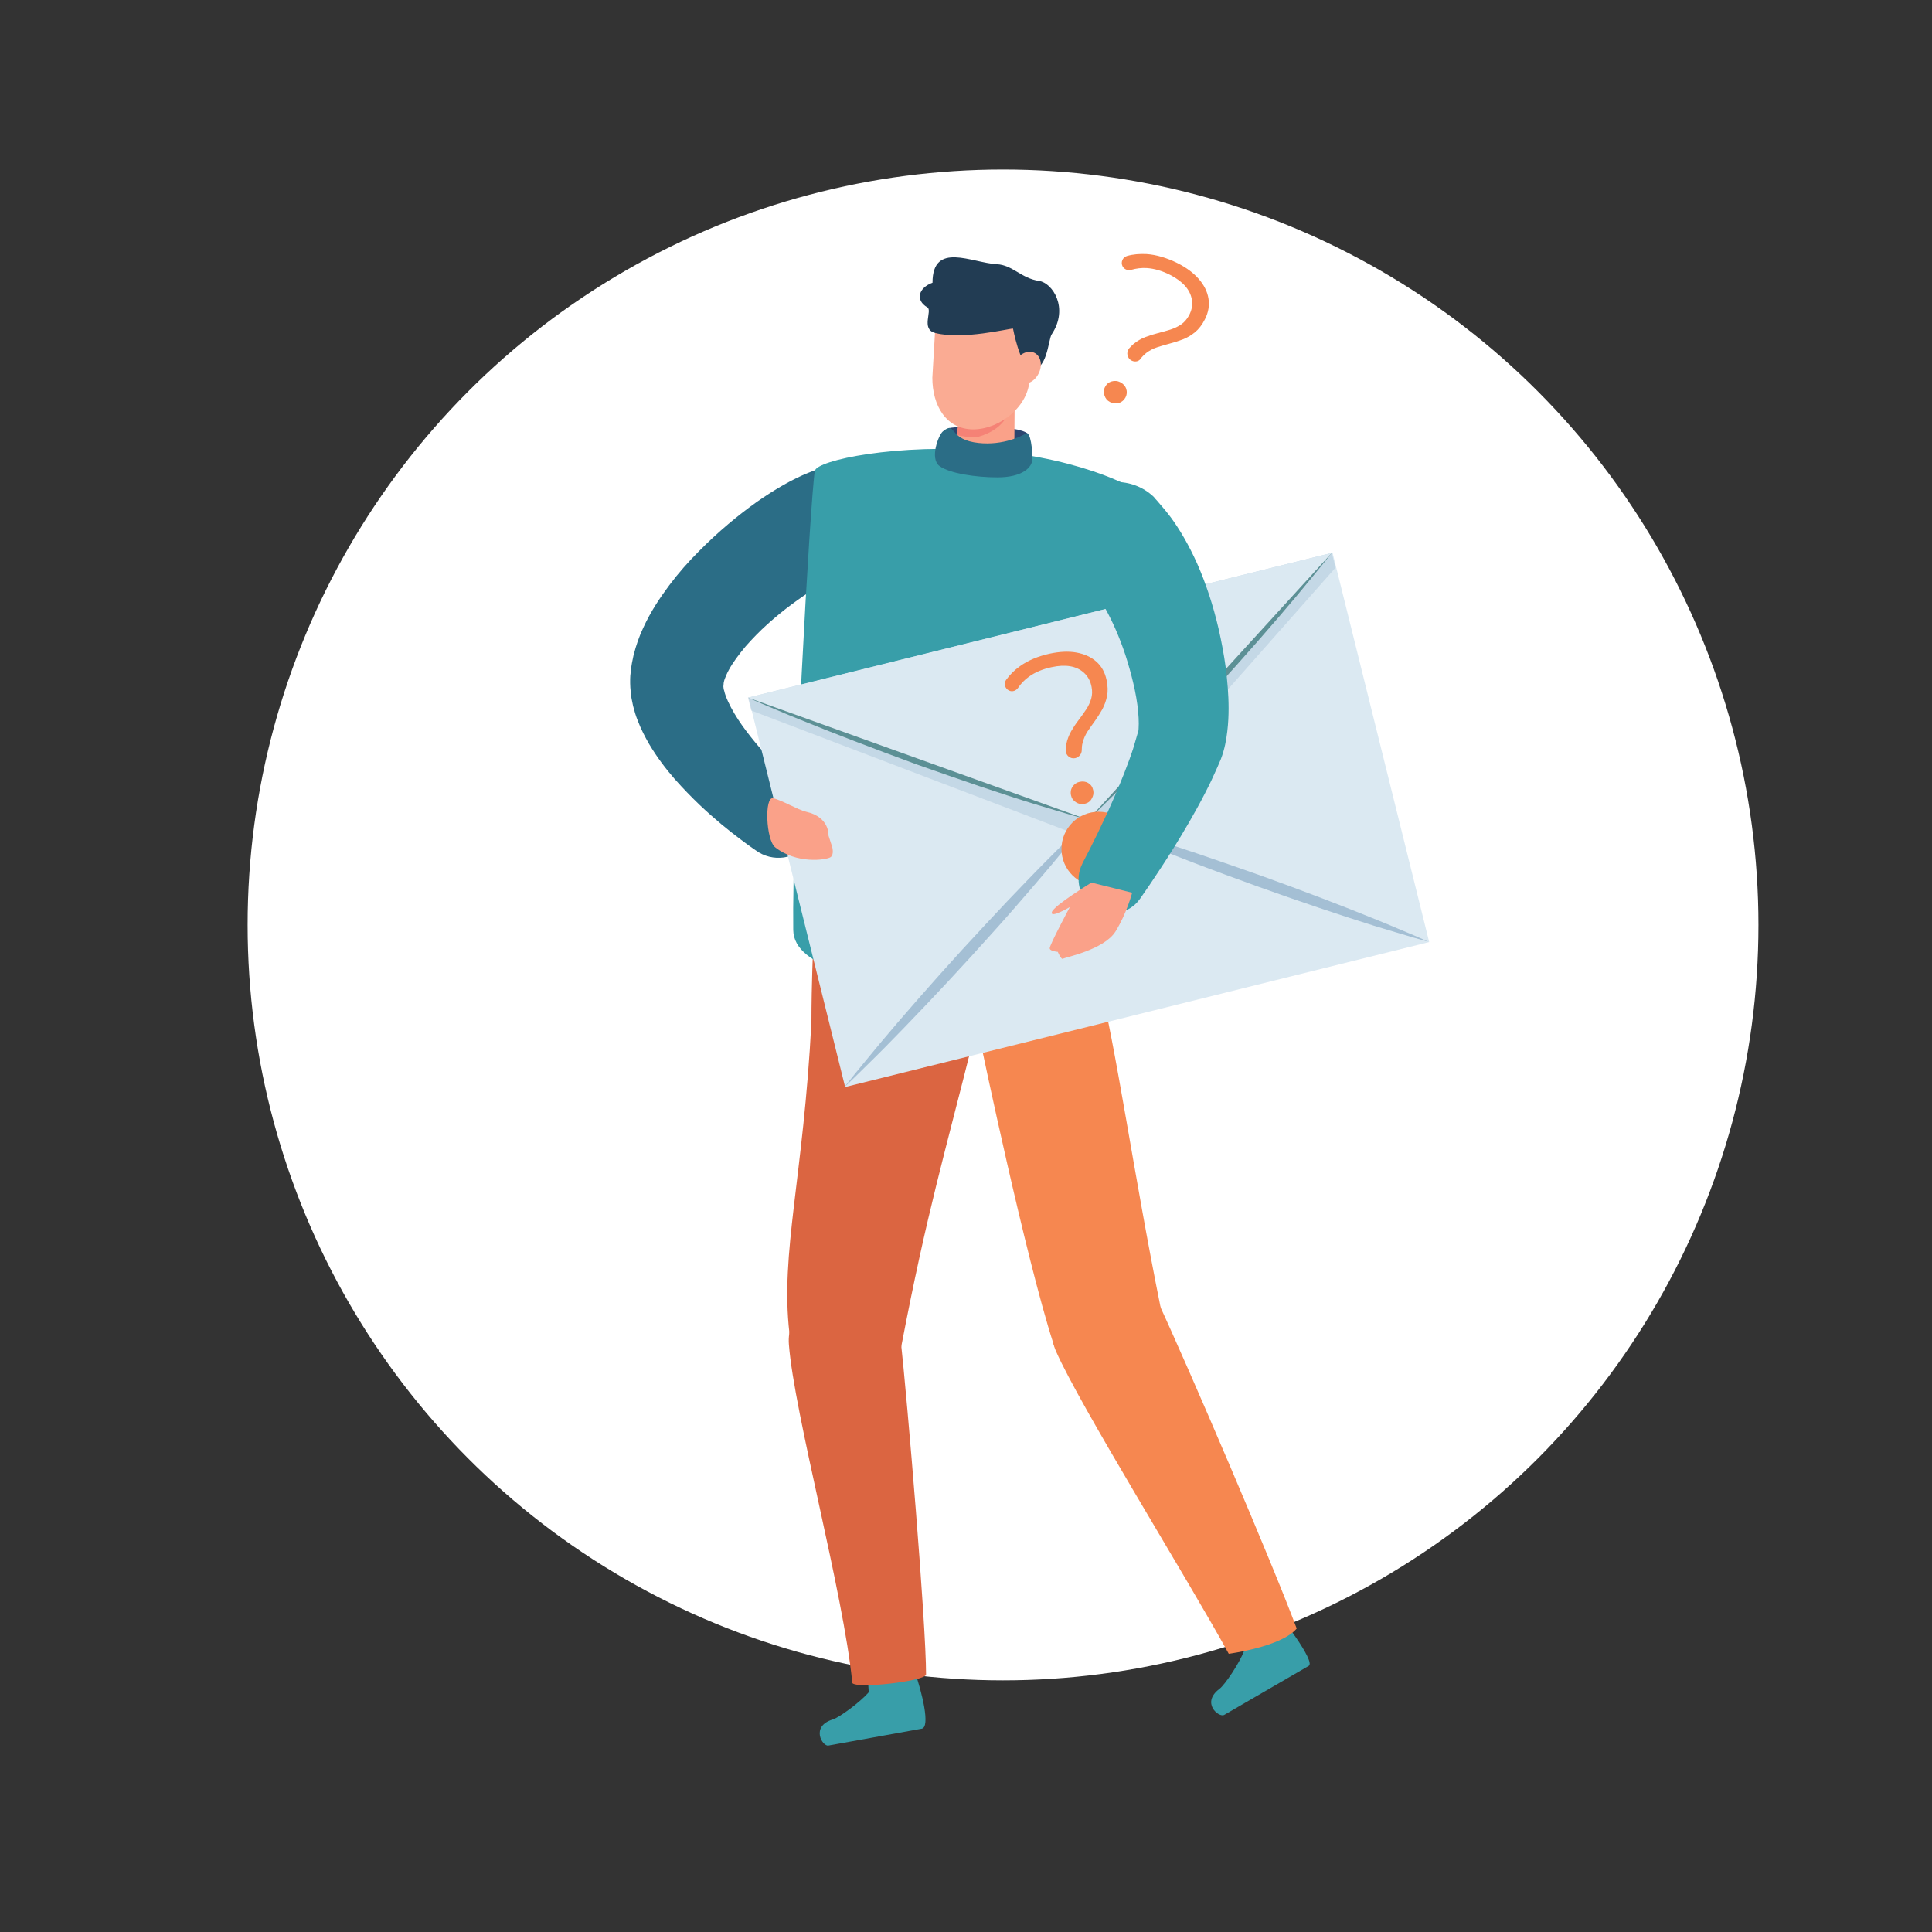
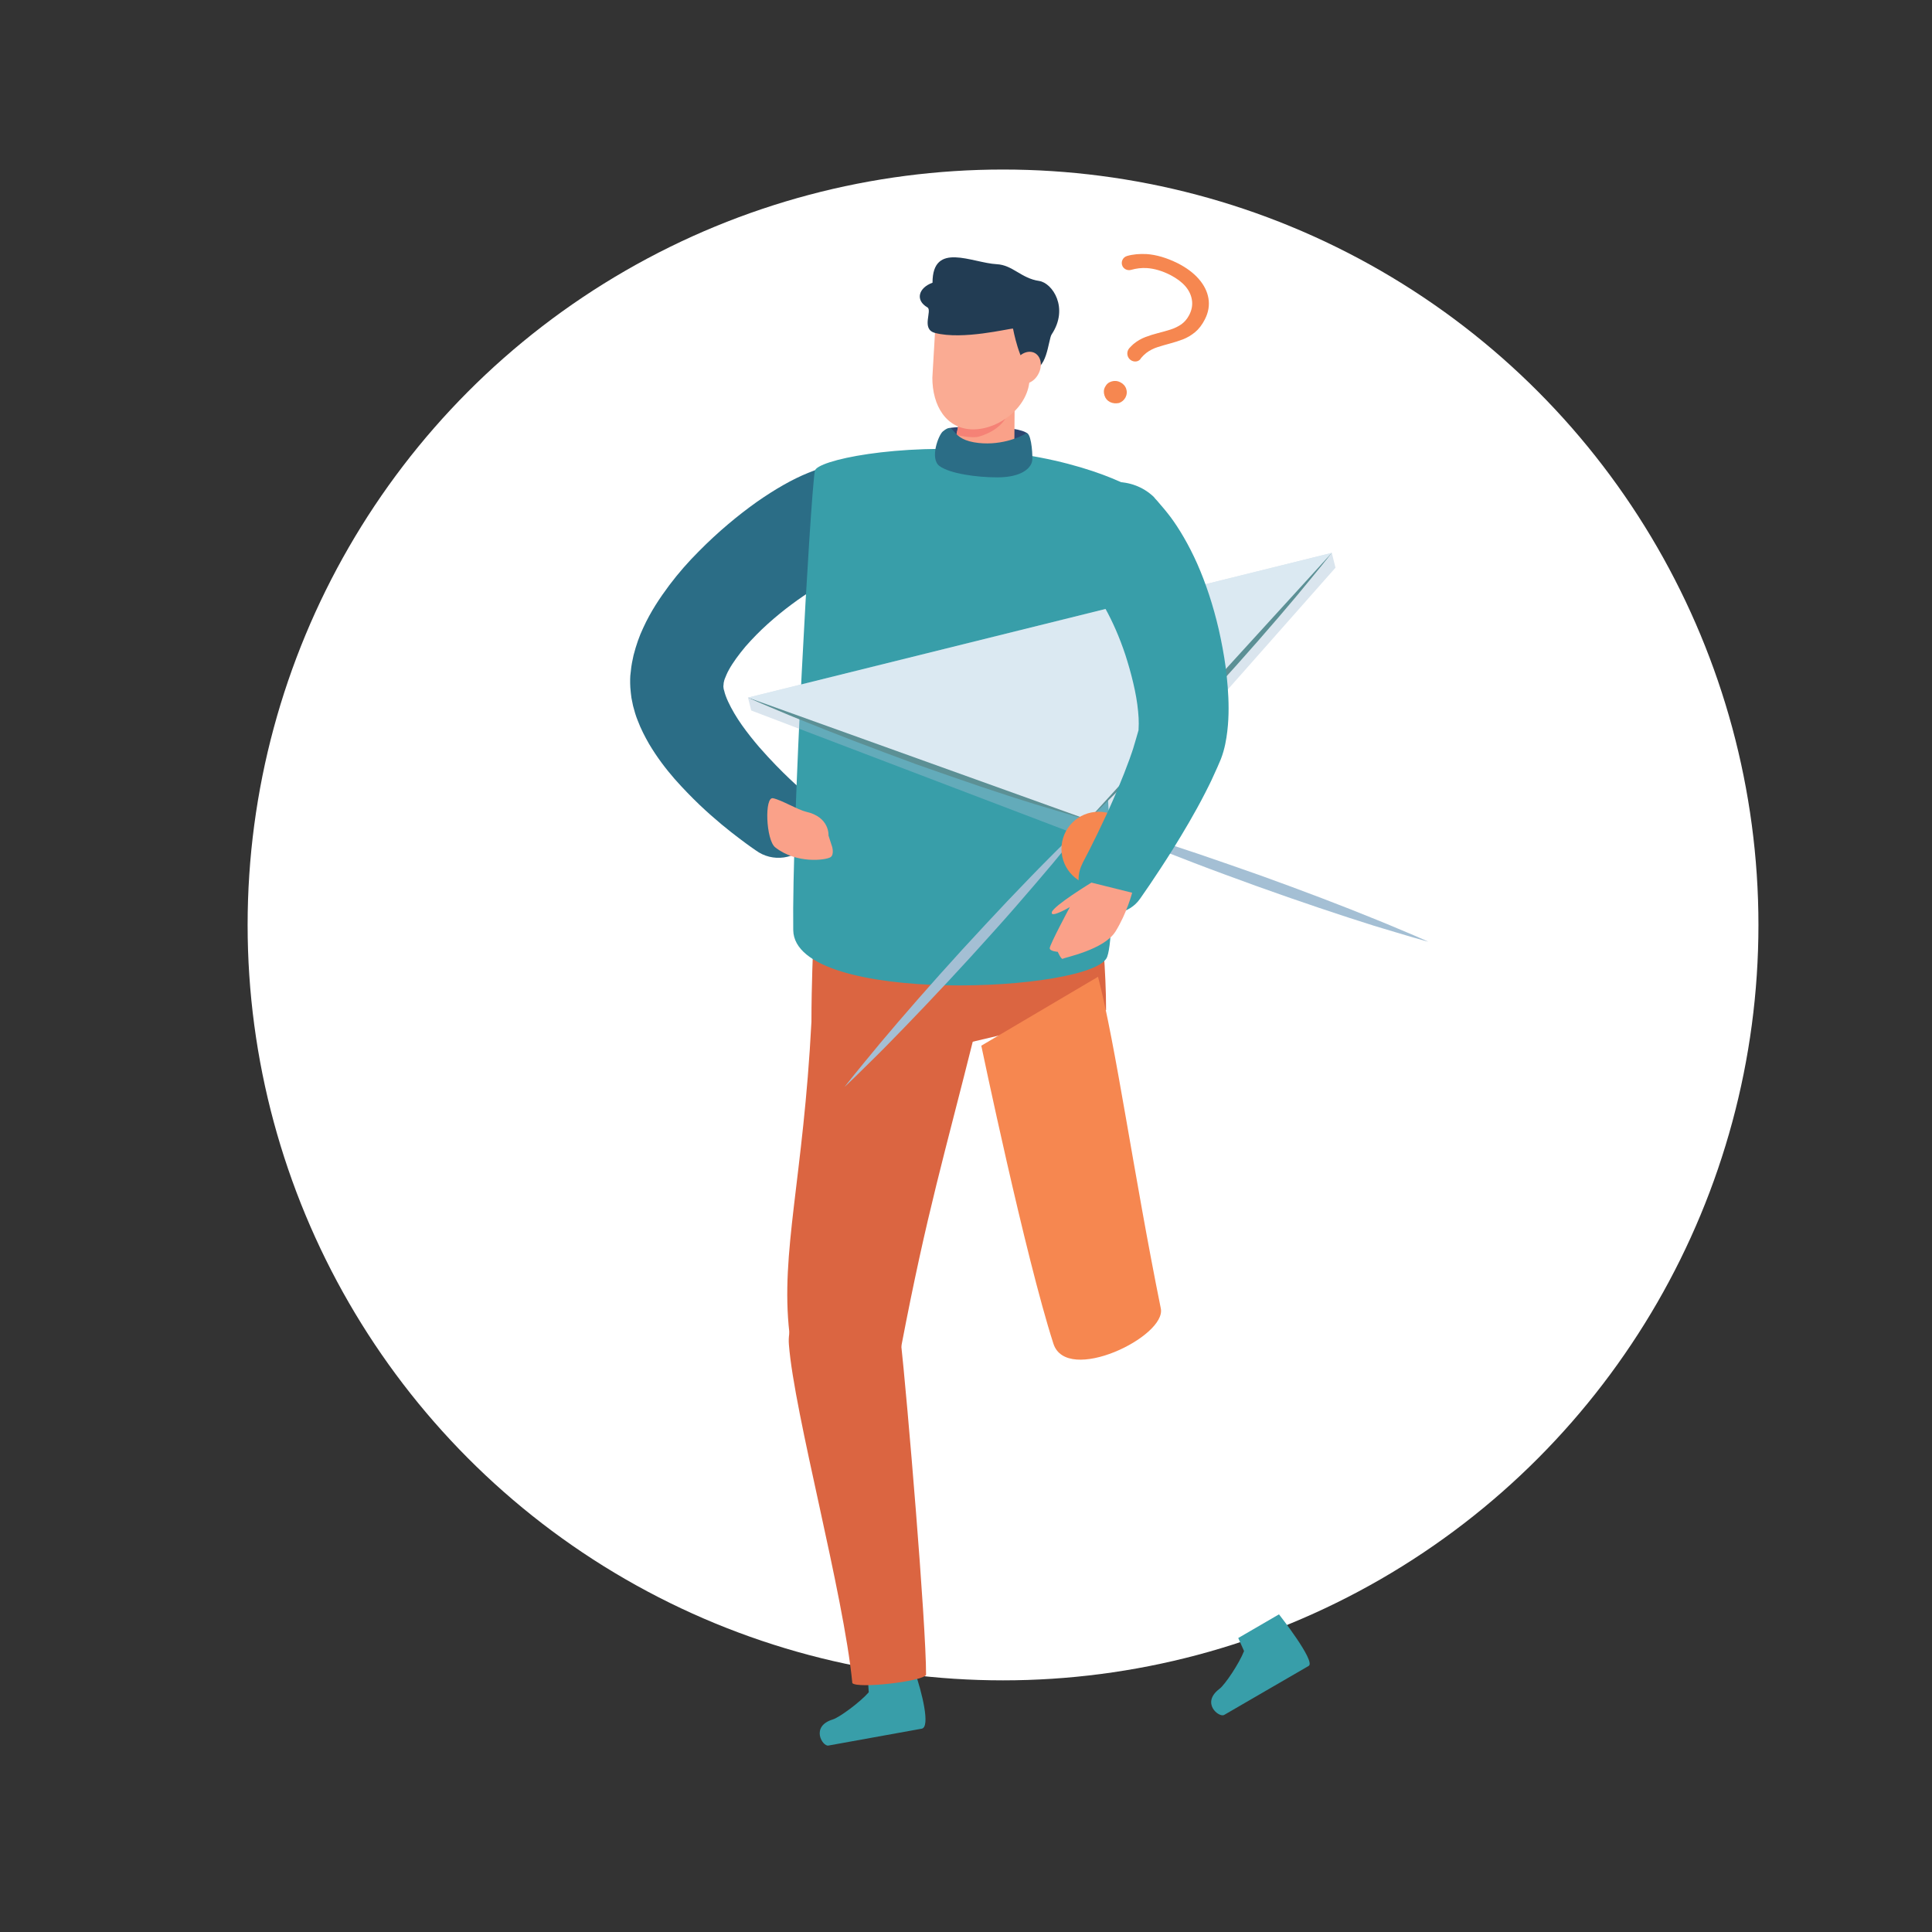
<svg xmlns="http://www.w3.org/2000/svg" version="1.1" id="Layer_1" x="0px" y="0px" viewBox="0 0 1200 1200" style="enable-background:new 0 0 1200 1200;" xml:space="preserve">
  <rect x="0" y="0" width="1200" height="1200" fill="#333333" stroke="none" />
  <style type="text/css">
	.st0{fill:#FFFFFF;}
	.st1{fill:#2C4670;}
	.st2{fill:#2B6D86;}
	.st3{fill:#389EA9;}
	.st4{fill:#DB6541;}
	.st5{fill:#F68750;}
	.st6{fill:#DBE9F2;}
	.st7{opacity:0.4;fill:#A4BFD4;}
	.st8{fill:#A4BFD4;}
	.st9{fill:#5C9095;}
	.st10{fill:#FAA189;}
	.st11{fill:#F58276;}
	.st12{fill:#FAAB93;}
	.st13{fill:#223C53;}
</style>
  <g>
    <circle class="st0" cx="623" cy="574.5" r="469.2" />
    <g>
      <path class="st1" d="M589.4,265.9c7.3-1.4,43.2-2.1,49.1,3.6c-3.1,5.3-34.8,11.7-34.8,11.7L589.4,265.9z" />
      <path class="st2" d="M529.7,354.7c0,0-0.9,0.1-2.5,0.4c0.2,0,0.4,0,0.6-0.1c-0.4,0.1-1,0.2-2,0.6c-3.7,1.2-11.2,4.7-20,10.2    c-8.8,5.4-19.1,12.9-28.9,21.7c-4.9,4.4-9.6,9.2-13.8,14c-4.1,4.9-7.9,10-10.3,14.4c-1.3,2.3-2,4.2-2.7,5.9    c-0.2,0.7-0.5,1.5-0.5,1.9l-0.1,0.4c0.1-3.2,0-0.8,0.1-1.5c0,0.2,0,0.6,0,0.6l-0.1,0.8l-0.1,1.5l0,0.6c0.1-0.3-0.1-0.7-0.1-0.7    c0,0.3,0.1,0.6,0,1c0.1,0.8,0.1,1.6,0.5,2.6c0.4,1.9,1.3,4.3,2.4,6.7c2.2,4.8,5.3,10,8.7,14.8c3.4,4.8,7.1,9.4,10.7,13.6    c14.6,16.7,26.7,26.7,26.1,26.3c10.4,7.8,12.5,22.6,4.7,33c-7.8,10.4-22.6,12.5-33.1,4.7c-0.3-0.2-4-2.7-10.2-7.4    c-6.2-4.7-14.8-11.5-24.6-20.8c-4.9-4.7-10.1-10-15.5-16.1c-5.3-6.1-10.8-13.2-15.9-21.8c-2.5-4.4-5-9.1-7.1-14.7    c-1.1-2.7-2-5.8-2.8-8.9l-1-4.9c-0.3-1.9-0.5-4.3-0.7-6.5l-0.1-2.6l0-1.5l0-0.8l0-0.4c0-0.2,0.1-2.1,0.1-2.1l0.3-2.6    c0.3-3.6,1-6.8,1.7-10c1.6-6.2,3.6-12,6-17c4.7-10.3,10.4-18.7,16.2-26.5c5.8-7.7,11.9-14.6,18.1-20.8    c12.3-12.5,24.7-22.7,36.2-30.9c11.6-8.1,22.3-14.2,32-18.1c2.3-1,4.7-1.8,6.9-2.5c0.9-0.3,2.4-0.7,3.8-1.1    c1.4-0.3,2.6-0.6,3.7-0.9c2.1-0.4,3.2-0.6,3.2-0.6c18.2-3.4,35.7,8.6,39.1,26.8c3.4,18.2-8.6,35.7-26.8,39.1    c-0.5,0.1-1,0.2-1.5,0.2L529.7,354.7z" />
      <path class="st3" d="M517.2,1068c4.1-1.2,17.1-10.8,22.4-16.9l-0.6-8.9l28.8-5.2c5.2,15,10,35.5,4.8,36.7l-58.1,10.5    C510.8,1084.8,503.3,1072.3,517.2,1068z" />
      <path class="st4" d="M504,634.6c-5,96.9-19.4,143.4-13.7,193.2c3.1,26.7,66.1,26,69.5,8.5c16-83.7,26.8-118.7,45.6-194.1    C605.4,642.2,505.4,609.2,504,634.6z" />
      <g>
        <path class="st4" d="M559.3,831c-4.8-43.1-72.3-33.7-69.3,4.1c3.3,43.1,34,154.5,39.4,210.3c3.1,3.6,43.6-1,45.8-5.1     C575.2,1008.2,563.6,870.1,559.3,831z" />
      </g>
      <path class="st3" d="M757.4,1049c3.5-2.6,12.4-16,15.3-23.5l-3.6-8.1l25.3-14.7c0,0,22.9,29.1,18.5,32l-52.6,30.5    C757.1,1066.9,745.8,1057.8,757.4,1049z" />
      <path class="st4" d="M687,627.4l-84.8,20.1L504,634.6c0-23.3,1.1-47.3,1.1-47.3L684,571.9C684,571.9,687.1,604,687,627.4z" />
      <path class="st5" d="M609.5,649.5c0,0,27.3,130.8,44.8,185.1c8.3,25.6,70.3-4.4,66.7-21.9c-16.9-83.5-28-163.9-39-206L609.5,649.5    z" />
      <g>
        <g>
-           <path class="st5" d="M719,808.1c-15.1-32.2-78.3-3.5-63.1,31.2c15,34.1,80.3,138.8,107.3,187.9c0,0,32.7-4.3,42.2-15.7      C791,972.5,737.4,847.4,719,808.1z" />
-         </g>
+           </g>
      </g>
      <path class="st3" d="M506.1,292.5c1-6.6,51.3-17.3,109.3-12.5c58,4.8,96,25.1,96.1,29.6c0.3,19.1-18.8,125.1-24.5,167.9    c0,0,7.2,98.4,0.7,116.8c-7.8,22-194.3,30.7-195-16.6C491.8,513.1,503.2,310.8,506.1,292.5z" />
      <g>
-         <rect x="489.1" y="384.7" transform="matrix(0.971 -0.241 0.241 0.971 -102.71 177.723)" class="st6" width="373.6" height="249" />
        <polygon class="st7" points="679.4,522.4 829.5,352.6 827.2,343.4 464.6,433.3 466.6,441.3    " />
        <path class="st8" d="M675.9,509.2c0,0,3.4,0.9,9.3,2.6c5.9,1.8,14.3,4.2,24.4,7.3c10.1,3.1,21.7,6.9,34.2,11.1     c12.5,4.2,25.7,8.9,38.9,13.5c26.4,9.5,52.6,19.5,72.1,27.5c9.8,3.9,17.8,7.5,23.5,9.8c5.7,2.4,8.8,3.9,8.8,3.9s-3.4-0.9-9.3-2.6     c-5.9-1.8-14.3-4.2-24.4-7.3c-20.1-6.3-46.7-15.2-73.1-24.7c-13.2-4.8-26.4-9.6-38.6-14.3c-12.3-4.7-23.7-9.2-33.5-13.2     c-9.8-3.9-17.8-7.5-23.5-9.8C679.1,510.6,675.9,509.2,675.9,509.2z" />
        <path class="st9" d="M675.9,509.2c0,0-3.4-0.9-9.3-2.6c-5.9-1.8-14.3-4.2-24.4-7.3c-10.1-3.1-21.7-6.9-34.2-11.1     c-12.5-4.2-25.7-8.9-38.9-13.5C542.7,465,516.5,455,497,447c-9.8-3.9-17.8-7.5-23.5-9.8c-5.7-2.4-8.8-3.9-8.8-3.9     s3.4,0.9,9.3,2.6c5.9,1.8,14.3,4.2,24.4,7.3c20.1,6.3,46.7,15.2,73.1,24.7c13.2,4.8,26.4,9.6,38.6,14.3     c12.3,4.7,23.7,9.2,33.5,13.2c9.8,3.9,17.8,7.5,23.5,9.8C672.7,507.7,675.9,509.2,675.9,509.2z" />
        <path class="st9" d="M675.9,509.2c0,0,2.1-2.8,6-7.6c3.9-4.7,9.4-11.6,16.2-19.7c6.8-8.1,14.8-17.4,23.4-27.3     c8.6-9.9,18.1-20.3,27.5-30.7c18.9-20.7,38.3-41,53.1-56c7.4-7.5,13.8-13.6,18.1-17.9c4.4-4.3,7-6.7,7-6.7s-2.1,2.8-6,7.6     c-3.9,4.7-9.4,11.6-16.2,19.7c-13.5,16.1-32,37.3-50.9,58c-9.5,10.3-19,20.6-28.1,30.2c-9.1,9.5-17.6,18.4-25,25.8     c-7.4,7.5-13.8,13.6-18.1,17.9C678.5,506.8,675.9,509.2,675.9,509.2z" />
        <path class="st8" d="M675.9,509.2c0,0-2.1,2.8-6,7.6c-3.9,4.7-9.4,11.6-16.2,19.7c-6.8,8.1-14.8,17.4-23.4,27.3     c-8.6,9.9-18.1,20.3-27.5,30.7c-18.9,20.7-38.3,41-53.1,56c-7.4,7.5-13.8,13.6-18.1,17.9c-4.4,4.3-7,6.7-7,6.7s2.1-2.8,6-7.6     c3.9-4.7,9.4-11.6,16.2-19.7c13.5-16.1,32-37.3,50.9-58c9.5-10.3,19-20.6,28.1-30.2c9.1-9.5,17.6-18.4,25-25.8     c7.4-7.5,13.8-13.6,18.1-17.9C673.3,511.5,675.9,509.2,675.9,509.2z" />
        <polygon class="st6" points="675.9,509.2 827.2,343.4 464.6,433.3    " />
      </g>
      <path class="st5" d="M705.5,527.3c0,12.7-10.3,23.1-23.1,23.1c-12.7,0-23.1-10.3-23.1-23.1s10.3-23.1,23.1-23.1    C695.2,504.2,705.5,514.6,705.5,527.3z" />
      <g>
-         <path class="st5" d="M667.9,470.9c-3.1,0.7-6-1.7-6-4.9c0-1.3,0.1-2.6,0.4-3.8c0.6-2.9,1.6-5.5,3-8c1.4-2.4,2.9-4.7,4.6-6.9     c1.7-2.2,3.2-4.4,4.7-6.6c1.5-2.2,2.5-4.5,3.2-6.9c0.6-2.2,0.7-4.5,0.2-7.1c-0.6-3.4-2.2-6.6-4.8-8.9c-4.7-4.2-11.4-5.3-20.1-3.4     c-5.6,1.2-10.3,3.2-14,5.9c-2.7,1.9-5,4.3-6.8,7c-1.3,1.8-3.6,2.6-5.6,1.6l0,0c-2.5-1.2-3.4-4.4-1.8-6.6c2.3-3.2,5.2-6.1,8.6-8.5     c5-3.6,11.2-6.2,18.5-7.8c6.1-1.3,11.7-1.6,16.6-0.7c4.9,0.9,9,2.7,12.3,5.6c3.3,2.9,5.4,6.7,6.4,11.4c0.8,3.8,0.9,7.1,0.3,10.1     c-0.6,2.9-1.6,5.6-2.9,8.1c-1.4,2.5-2.9,4.8-4.5,7.1c-1.7,2.3-3.2,4.5-4.7,6.7c-1.4,2.2-2.5,4.6-3.1,7.2     c-0.4,1.4-0.5,2.9-0.5,4.4C671.9,468.2,670.3,470.3,667.9,470.9L667.9,470.9z M673.6,499.3c-1.8,0.4-3.6,0.1-5.3-1     c-1.7-1.1-2.7-2.5-3.1-4.4c-0.4-1.9-0.1-3.7,1-5.3c1.1-1.6,2.5-2.6,4.4-3c2-0.4,3.8-0.2,5.4,0.8c1.6,1,2.6,2.4,3,4.4     c0.4,1.8,0.1,3.6-0.9,5.2C677.2,497.8,675.7,498.8,673.6,499.3z" />
-       </g>
+         </g>
      <g>
        <path class="st5" d="M702.9,224c-2.8-1.4-3.6-5.1-1.6-7.6c0.9-1,1.8-1.9,2.7-2.7c2.3-1.9,4.7-3.3,7.3-4.3c2.6-1,5.2-1.8,7.9-2.5     c2.7-0.7,5.3-1.4,7.8-2.2c2.5-0.8,4.8-1.9,6.8-3.3c1.8-1.3,3.4-3.1,4.6-5.3c1.7-3,2.5-6.5,1.9-9.9c-1-6.2-5.5-11.3-13.4-15.4     c-5.1-2.6-10-4-14.6-4.3c-3.3-0.2-6.5,0.2-9.7,1.1c-2.1,0.6-4.4-0.3-5.4-2.3l0,0c-1.2-2.5,0.1-5.5,2.8-6.3     c3.8-1.1,7.8-1.4,12.1-1.2c6.1,0.4,12.5,2.3,19.2,5.6c5.6,2.8,10.1,6.2,13.3,9.9c3.3,3.8,5.3,7.8,6,12.1c0.7,4.3,0,8.6-2.2,12.9     c-1.7,3.4-3.8,6.1-6.1,8c-2.3,1.9-4.8,3.4-7.4,4.4c-2.6,1-5.3,1.9-8,2.6c-2.7,0.7-5.3,1.5-7.9,2.3c-2.5,0.8-4.9,2-7,3.6     c-1.1,0.9-2.2,1.9-3.2,3.1C707.7,224.5,705.1,225.1,702.9,224L702.9,224z M689.4,249.7c-1.7-0.9-2.8-2.2-3.4-4.1     c-0.6-1.9-0.5-3.7,0.4-5.3c0.9-1.8,2.3-2.9,4.1-3.4c1.8-0.5,3.6-0.4,5.3,0.5c1.8,0.9,3.1,2.3,3.7,4.1c0.6,1.8,0.5,3.5-0.4,5.3     c-0.9,1.7-2.2,2.8-4,3.5C693.1,250.7,691.3,250.6,689.4,249.7z" />
      </g>
      <g>
        <path class="st10" d="M630.2,252.9l-32.9,1.6l-5.3,25.6c2.8,3.2,6,6.3,9.5,9.5l5.6,0.1c6.8-4,14.1-6.8,22.9-9.4L630.2,252.9z" />
        <path class="st11" d="M608,271.2c-3.5,1-11.7-0.4-14-1l3.3-15.7l28.9,1.8C626.2,256.3,623.9,266.5,608,271.2z" />
        <path class="st12" d="M581.3,197l-2.2,37.6c0,17.4,8.6,32,25.3,32.1c16.7,0,35-14.5,35.1-32l0.1-34.4L581.3,197z" />
        <path class="st13" d="M639.6,228.6c-6.2-2.2-10.4-24.5-10.4-24.5c-2.6-0.1-31.2,7.2-48.4,2.7c-9-2.3-1.5-14-4.8-15.9     c-7.6-4.4-5.6-12.1,3.2-15.3c0-25.9,24.6-12.3,39.9-11.5c9.9,0.5,15.2,8.8,26.3,10.4c8.3,1.2,18.7,16.8,7.8,33.2     C651.1,210.7,650.3,232.3,639.6,228.6z" />
        <path class="st12" d="M630.6,224.6c-2.6,5.1-1.6,10.9,2.4,13c4,2.1,9.4-0.3,12-5.4c2.7-5.1,1.6-10.9-2.4-13     C638.6,217.2,633.2,219.6,630.6,224.6z" />
      </g>
      <path class="st2" d="M585.7,267.9c-2.8,2.2-8.4,17.1-2.1,21.6c6.3,4.6,22.6,7,35.9,7c15.7,0,21.6-6.3,21.7-11.2    c0.2-4.9-1-18.1-4.2-16c-3.1,2.1-16.5,8.2-32.2,5.4C589.2,271.9,593.7,261.5,585.7,267.9z" />
      <path class="st3" d="M718.7,311c0,0,0.6,0.7,1.7,2c0.6,0.6,4.3,5,6.7,8.2c5.2,7,11.2,17,16.5,28.9c5.3,12,9.9,25.8,13.4,40.9    c1.7,7.6,3.2,15.4,4.3,23.5c1,8.2,1.8,16.5,1.8,25.5c0,4.5-0.2,9.2-0.8,14.2c-0.6,4.9-1.5,10.8-4,17.3l-2.1,4.9    c-0.8,1.8-1.7,3.7-2.5,5.5c-1.7,3.9-3.4,7.1-5.1,10.5c-6.7,13.1-13.6,24.5-19.5,34.1c-6,9.6-11.2,17.4-14.9,22.9    c-3.8,5.5-6,8.7-6,8.7c-6.6,9.6-19.7,12-29.2,5.4c-8.8-6.1-11.5-17.6-6.8-26.9l0.3-0.7c0,0,1.6-3.1,4.4-8.5    c2.8-5.5,6.7-13.5,11.1-23c4.3-9.6,9.2-20.8,13.5-32.7c1-2.9,2.2-6.1,2.9-8.7c0.4-1.5,0.8-2.5,1.3-4.4l1.5-5.2    c-0.1-0.2,0.1-1.6,0.1-3.9c0-2.2-0.1-4.8-0.4-7.6c-0.5-5.6-1.6-11.7-3-17.6c-1.4-6-3.1-11.9-4.9-17.5    c-3.7-11.2-8.2-21.2-12.5-28.9c-4.3-7.7-8.4-12.9-11.2-15.9c-1.6-1.7-1.2-1.2-3-3c-1.2-1.2-1.9-1.8-1.9-1.8    c-13.4-12.8-14-34-1.2-47.4c12.7-13.4,34-13.9,47.4-1.2C717.3,309.5,718,310.3,718.7,311z" />
      <path class="st10" d="M677.9,548.2c0,0-23.6,14.4-24.6,18.4c-1,4,11.2-3.2,11.2-3.2s-12.7,23.7-12.5,25.6c0.1,1.9,5,2.2,5,2.2    s2.2,5.1,3.2,4.3c0.9-0.8,25.6-5.5,32.7-17c7.1-11.5,10.3-24,10.3-24L677.9,548.2z" />
      <path class="st10" d="M481.5,526.3c-5.8-4.6-6.8-31.8-1.3-30.5c5.5,1.2,15.3,7.2,20.5,8.4c14.8,3.3,13.9,14.8,13.9,14.8l2.3,7.1    c0,0,1.3,4.7-1,6.3C512.9,534.3,494.7,536.7,481.5,526.3z" />
    </g>
  </g>
</svg>